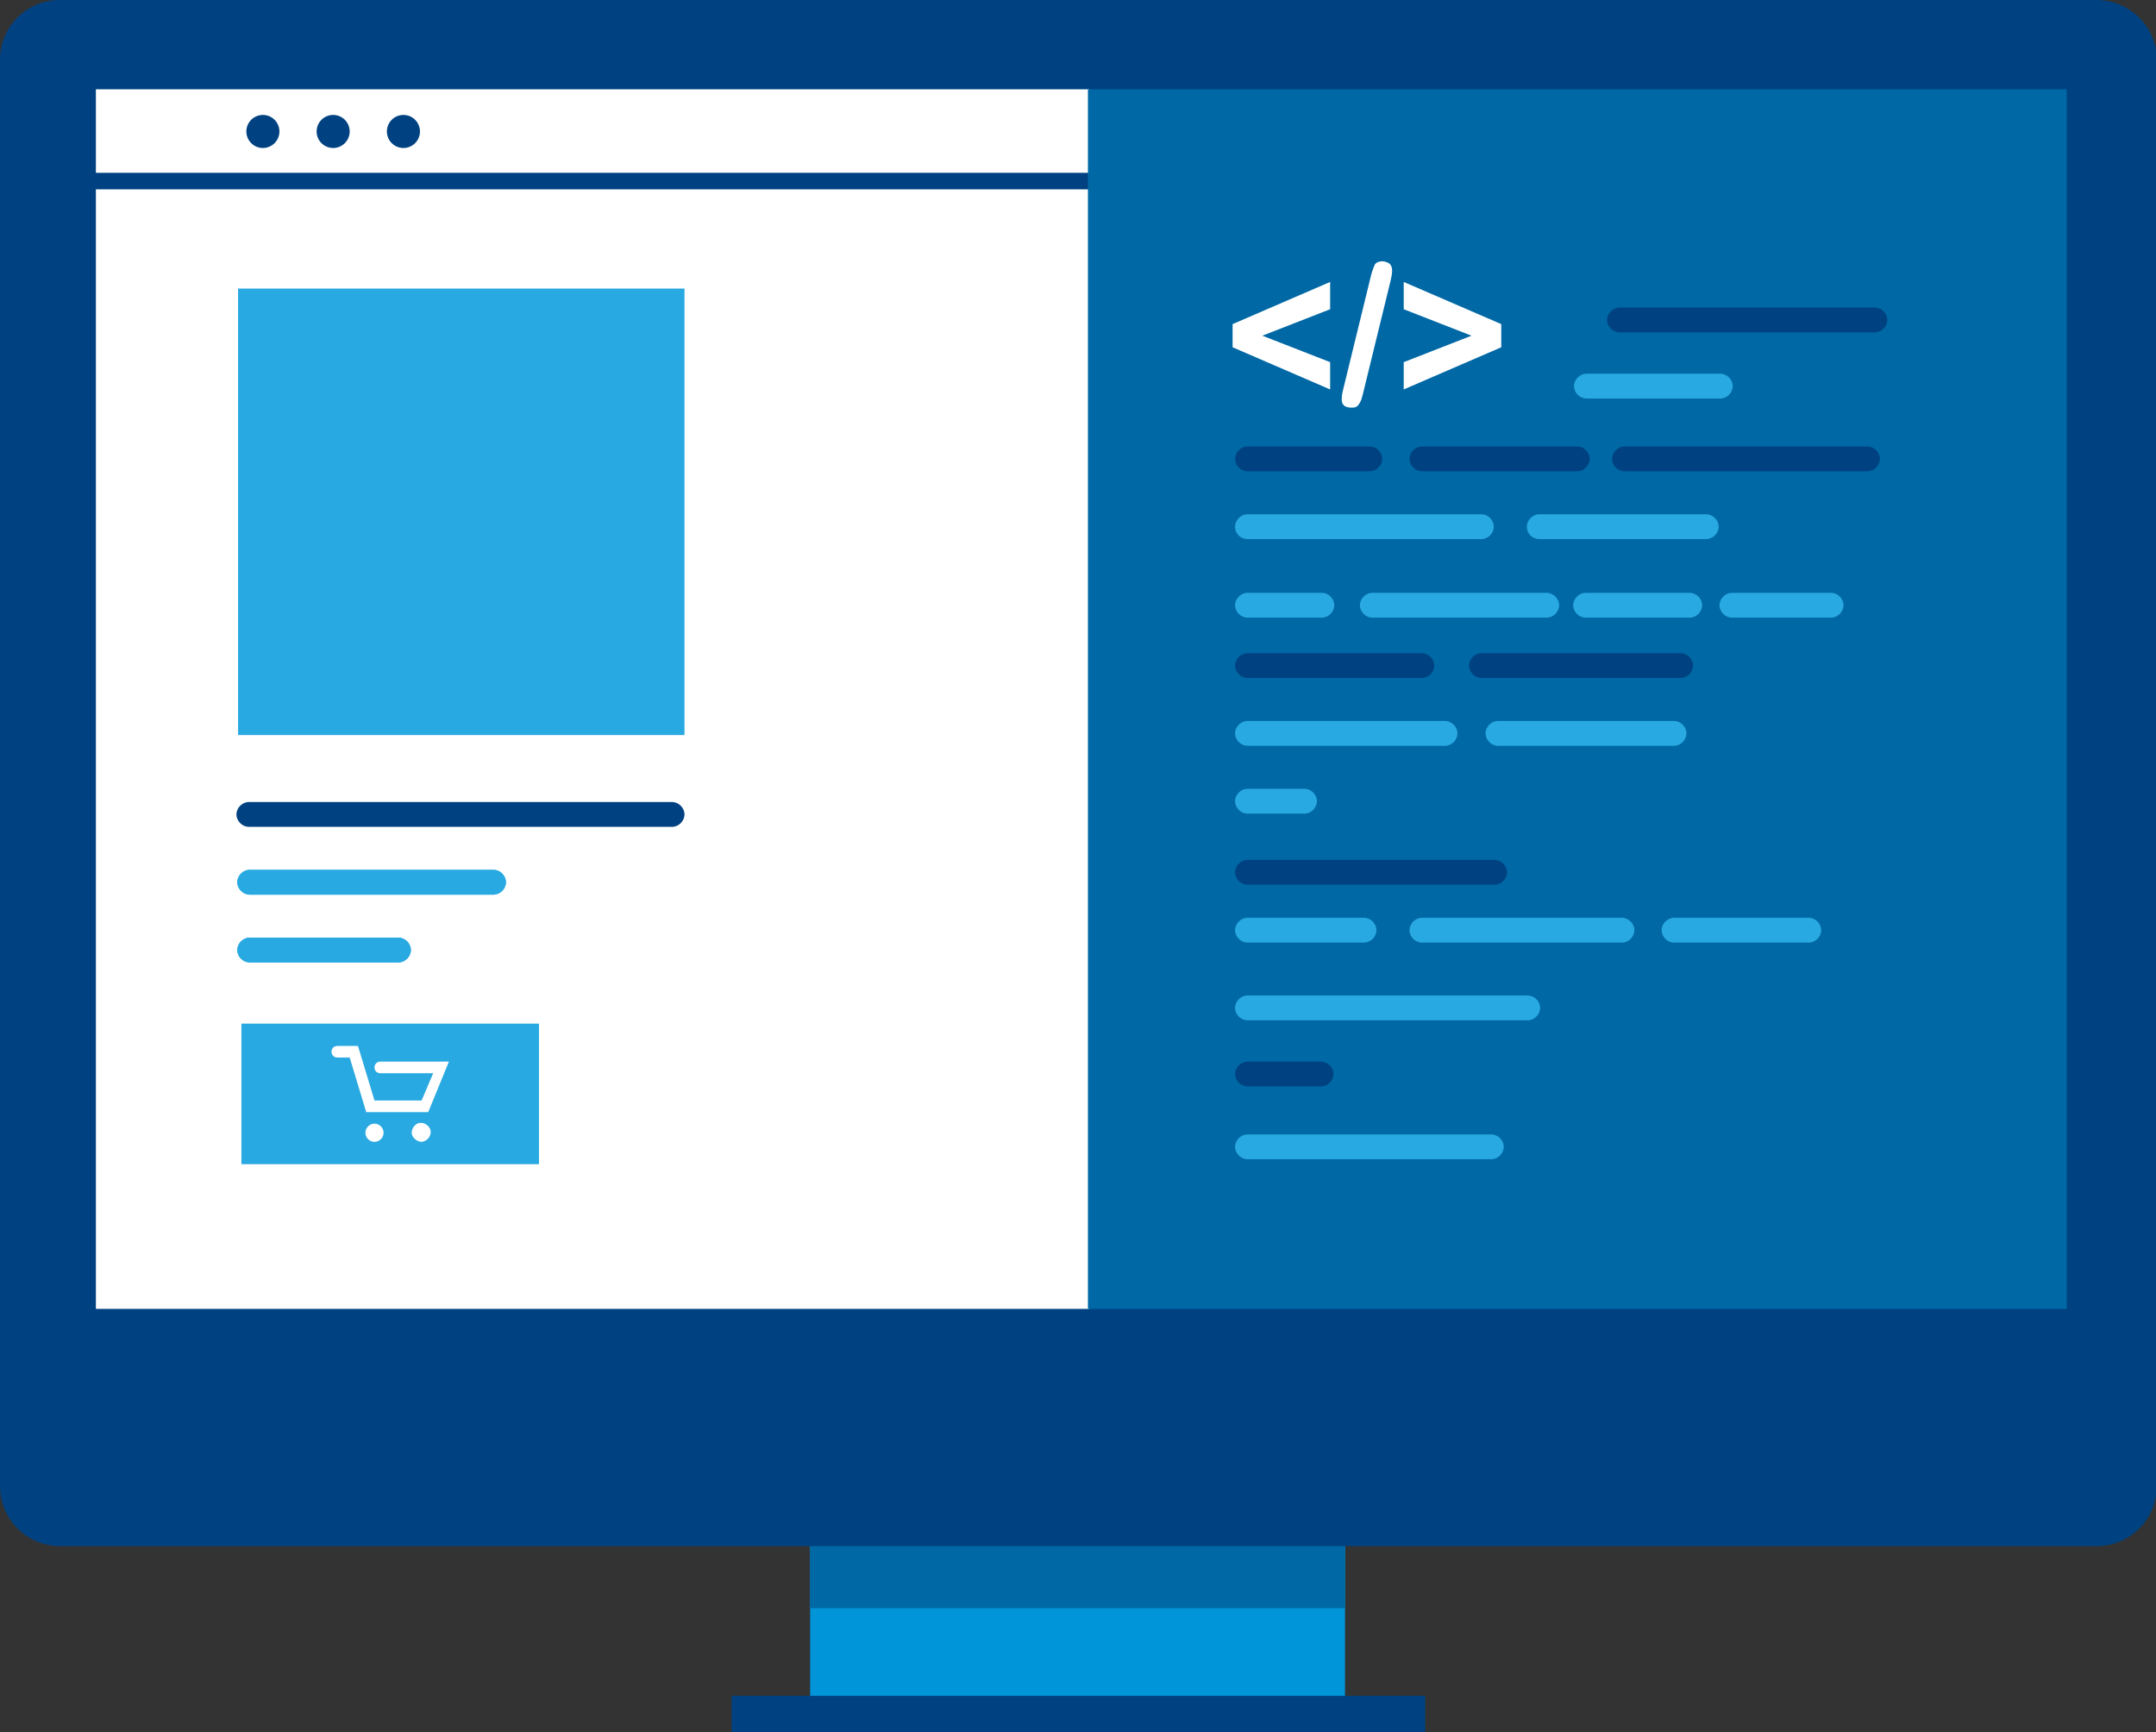
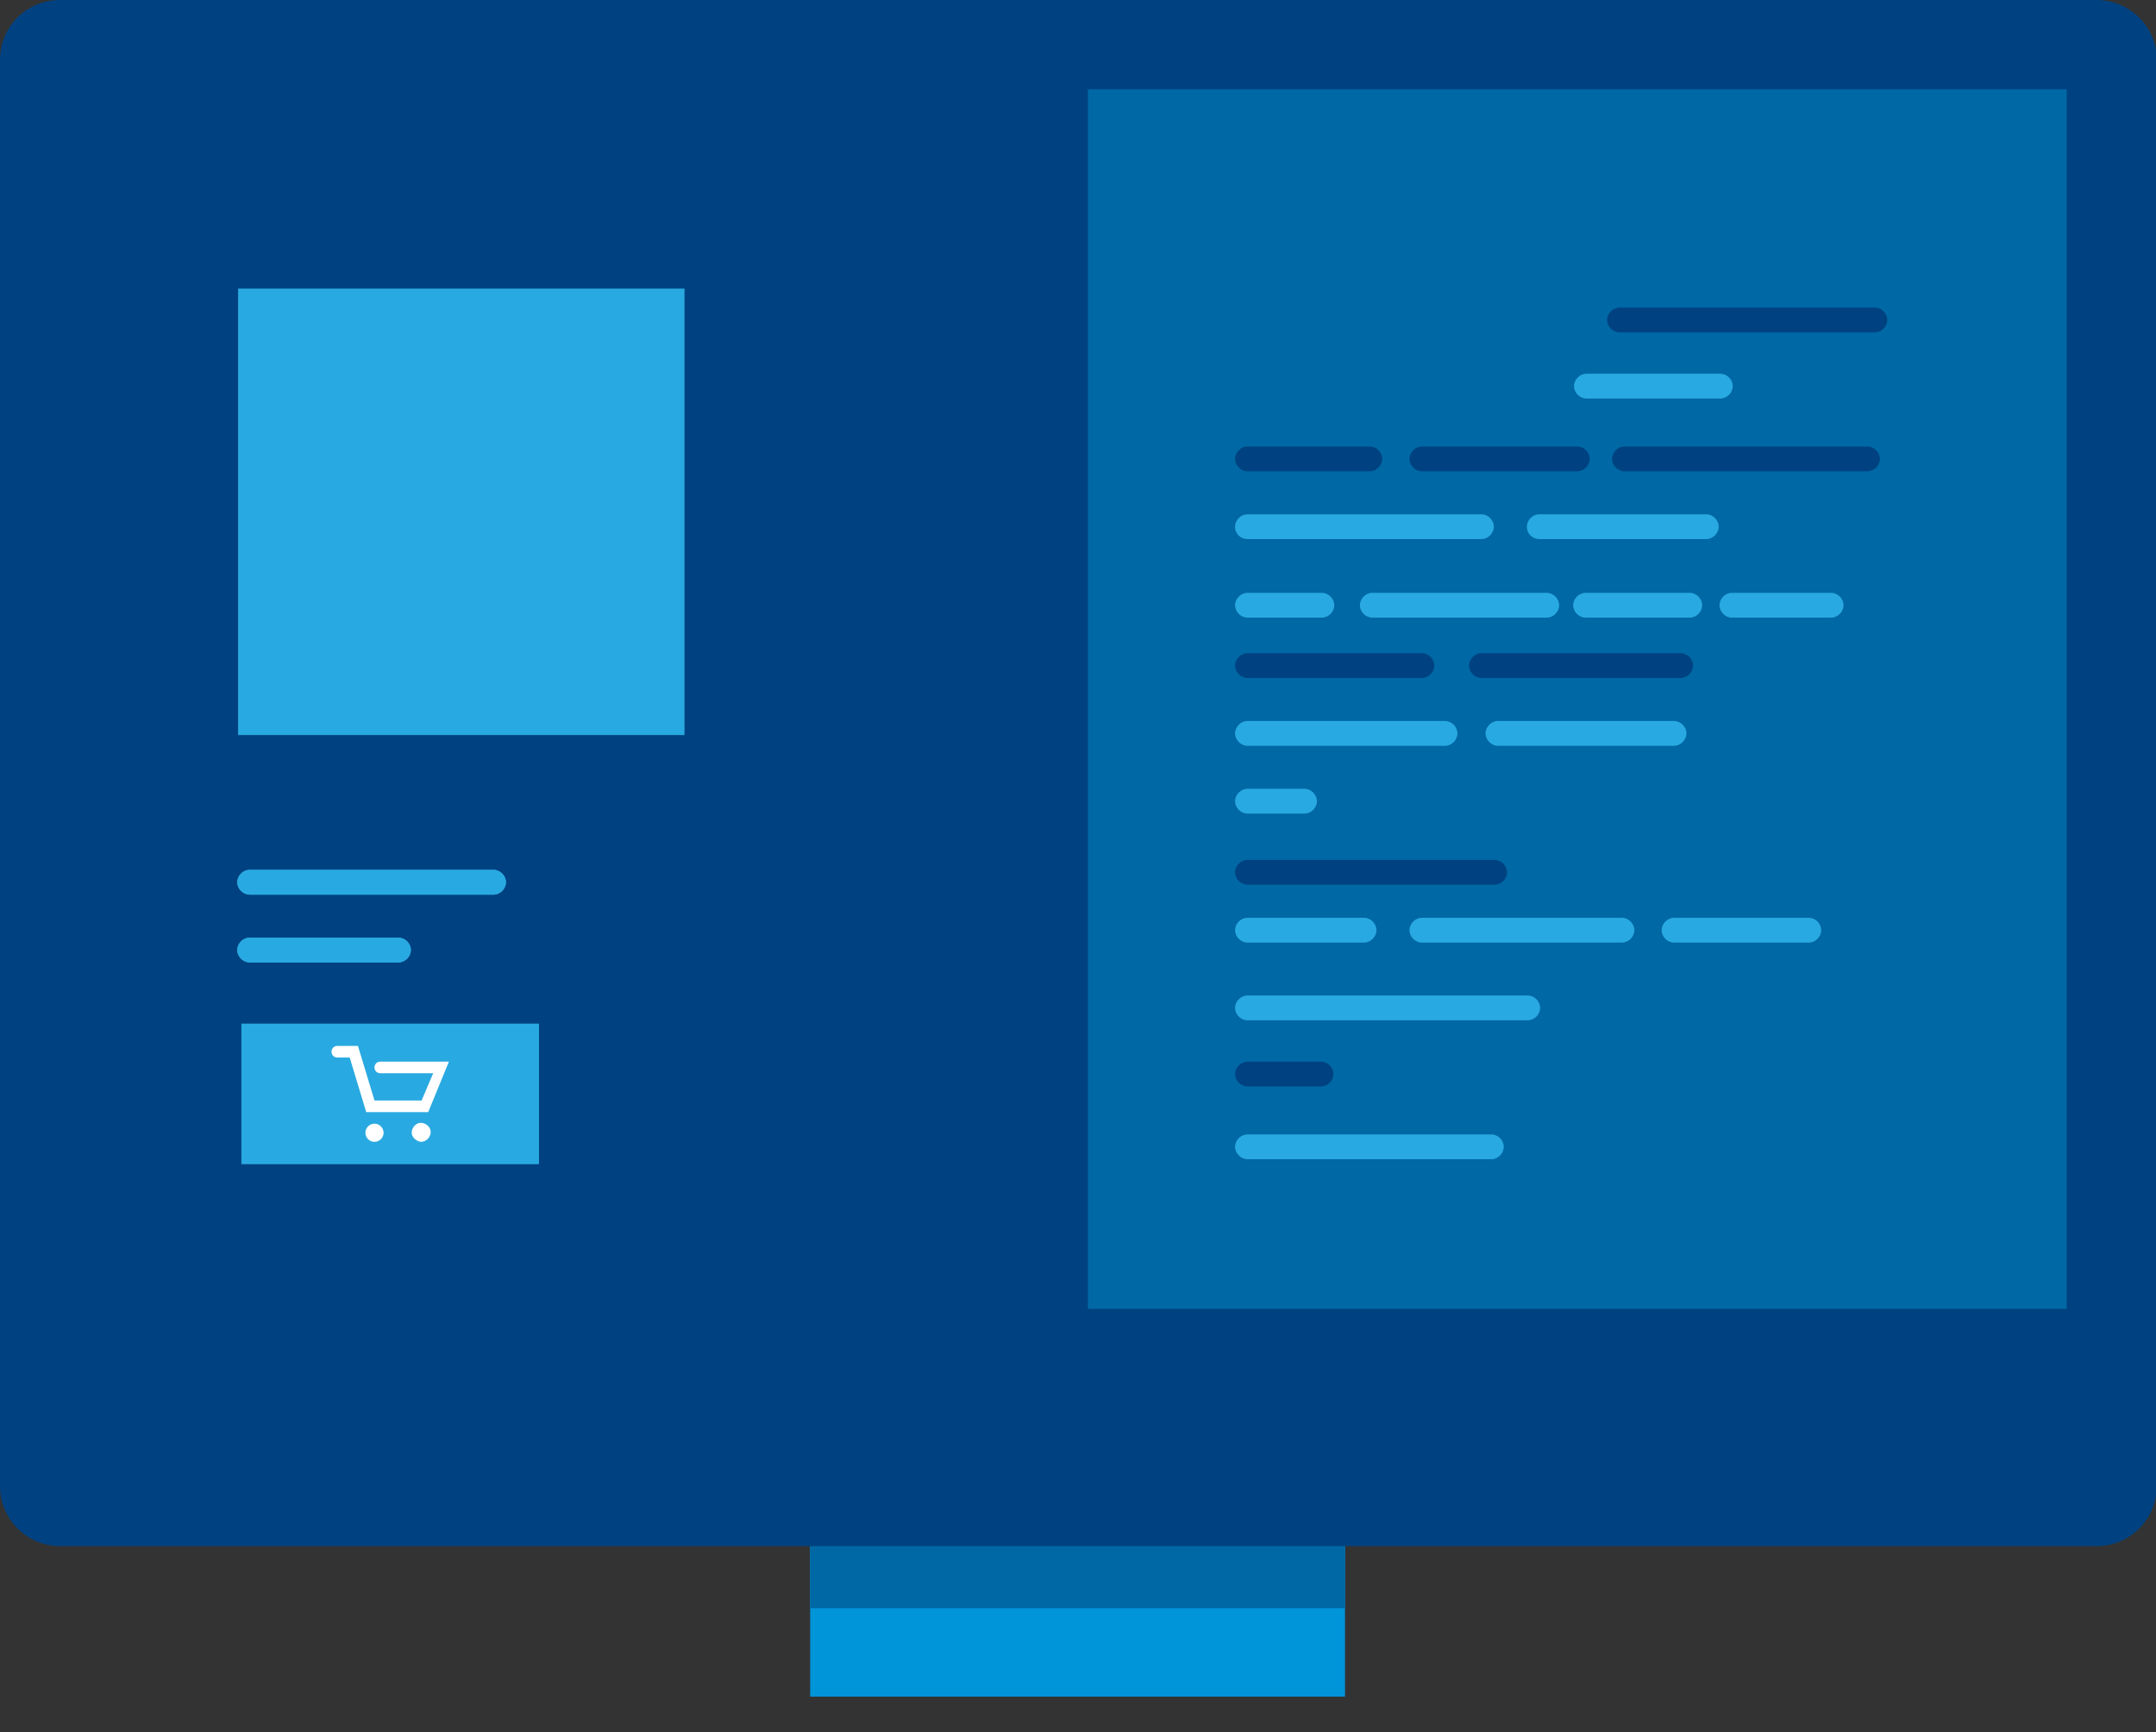
<svg xmlns="http://www.w3.org/2000/svg" version="1.1" id="Layer_1" x="0px" y="0px" viewBox="0 0 260.8 209.5" style="enable-background:new 0 0 260.8 209.5;" xml:space="preserve">
  <rect x="0" y="0" width="260.8" height="209.5" fill="#333333" stroke="none" />
  <style type="text/css">
	.st0{fill:#0094D9;}
	.st1{fill:#0068A5;}
	.st2{fill:#004281;}
	.st3{fill:#FFFFFF;}
	.st4{fill:#29A9E1;}
</style>
  <g>
    <path class="st0" d="M98,169.1h64.7v36.1H98V169.1z" />
    <path class="st1" d="M98,183.6h64.7v10.9H98V183.6z" />
    <path class="st2" d="M7.3,0h246.3c4,0,7.3,3.2,7.3,7.3v172.4c0,4-3.2,7.3-7.3,7.3H7.3c-4,0-7.3-3.2-7.3-7.3V7.3C0,3.2,3.2,0,7.3,0z   " />
-     <path class="st3" d="M11.6,10.8h120.2v147.5H11.6V10.8z" />
    <path class="st4" d="M30.2,108.2h29.5c0.8,0,1.5-0.7,1.5-1.5s-0.7-1.5-1.5-1.5l0,0H30.2c-0.8,0-1.5,0.7-1.5,1.5   S29.4,108.2,30.2,108.2z M30.2,116.4h18c0.8,0,1.5-0.7,1.5-1.5s-0.7-1.5-1.5-1.5h-18c-0.8,0-1.5,0.7-1.5,1.5S29.4,116.4,30.2,116.4   z" />
-     <path class="st2" d="M88.5,205.1h83.9v4.4H88.5V205.1z" />
+     <path class="st2" d="M88.5,205.1h83.9H88.5V205.1z" />
    <path class="st4" d="M28.8,34.9h54v54h-54L28.8,34.9z" />
-     <path class="st2" d="M9.8,20.9h241v2H9.8L9.8,20.9z" />
    <circle class="st2" cx="31.8" cy="15.9" r="2" />
    <circle class="st2" cx="40.3" cy="15.9" r="2" />
    <circle class="st2" cx="48.8" cy="15.9" r="2" />
    <path class="st4" d="M29.2,123.8h36v17h-36L29.2,123.8z" />
    <path class="st3" d="M45.3,138.1c0.6,0,1.1-0.5,1.1-1.1c0-0.6-0.5-1.1-1.1-1.1s-1.1,0.5-1.1,1.1S44.7,138.1,45.3,138.1L45.3,138.1z    M50.9,138.1L50.9,138.1c0.7,0,1.2-0.6,1.2-1.2c0-0.6-0.6-1.1-1.2-1.1s-1.1,0.6-1.1,1.2C49.8,137.5,50.3,138,50.9,138.1L50.9,138.1   z M51.8,134.5h-7.5l-2-6.6h-1.5c-0.4,0-0.7-0.3-0.7-0.7c0-0.4,0.3-0.7,0.7-0.7c0,0,0,0,0,0h2.5l2,6.6h5.7l1.4-3.3H46   c-0.4,0-0.7-0.3-0.7-0.7s0.3-0.7,0.7-0.7h8.3L51.8,134.5z" />
    <path class="st1" d="M131.6,10.8H250v147.5H131.6V10.8z" />
-     <path class="st2" d="M30.1,100h51.2c0.8,0,1.5-0.7,1.5-1.5S82.1,97,81.3,97H30.1c-0.8,0-1.5,0.7-1.5,1.5S29.3,100,30.1,100z" />
    <path class="st4" d="M30.2,108.2h29.5c0.8,0,1.5-0.7,1.5-1.5s-0.7-1.5-1.5-1.5l0,0H30.2c-0.8,0-1.5,0.7-1.5,1.5   S29.4,108.2,30.2,108.2z M30.2,116.4h18c0.8,0,1.5-0.7,1.5-1.5s-0.7-1.5-1.5-1.5h-18c-0.8,0-1.5,0.7-1.5,1.5S29.4,116.4,30.2,116.4   z" />
    <path class="st2" d="M196.5,57h29.4c0.8,0,1.5-0.7,1.5-1.5s-0.7-1.5-1.5-1.5l0,0h-29.4c-0.8,0-1.5,0.7-1.5,1.5S195.7,57,196.5,57z    M172,57h18.8c0.8,0,1.5-0.7,1.5-1.5s-0.7-1.5-1.5-1.5H172c-0.8,0-1.5,0.7-1.5,1.5S171.2,57,172,57z M150.9,57h14.8   c0.8,0,1.5-0.7,1.5-1.5s-0.7-1.5-1.5-1.5h-14.8c-0.8,0-1.5,0.7-1.5,1.5S150.1,57,150.9,57z" />
    <path class="st4" d="M186.2,65.2h20.2c0.8,0,1.5-0.7,1.5-1.5c0-0.8-0.7-1.5-1.5-1.5h-20.2c-0.8,0-1.5,0.7-1.5,1.5   C184.7,64.6,185.4,65.2,186.2,65.2z M150.9,65.2h28.3c0.8,0,1.5-0.7,1.5-1.5c0-0.8-0.7-1.5-1.5-1.5h-28.3c-0.8,0-1.5,0.7-1.5,1.5   C149.4,64.6,150.1,65.2,150.9,65.2z M209.5,74.7h12c0.8,0,1.5-0.7,1.5-1.5s-0.7-1.5-1.5-1.5l0,0h-12c-0.8,0-1.5,0.7-1.5,1.5   S208.7,74.7,209.5,74.7z M191.8,74.7h12.6c0.8,0,1.5-0.7,1.5-1.5s-0.7-1.5-1.5-1.5h-12.6c-0.8,0-1.5,0.7-1.5,1.5   S191,74.7,191.8,74.7z M166,74.7h21.1c0.8,0,1.5-0.7,1.5-1.5s-0.7-1.5-1.5-1.5H166c-0.8,0-1.5,0.7-1.5,1.5S165.2,74.7,166,74.7z    M150.9,74.7h9c0.8,0,1.5-0.7,1.5-1.5s-0.7-1.5-1.5-1.5h-9c-0.8,0-1.5,0.7-1.5,1.5S150.1,74.7,150.9,74.7z" />
    <path class="st2" d="M179.2,82h24.1c0.8,0,1.5-0.7,1.5-1.5s-0.7-1.5-1.5-1.5h-24.1c-0.8,0-1.5,0.7-1.5,1.5S178.4,82,179.2,82z    M150.9,82H172c0.8,0,1.5-0.7,1.5-1.5S172.8,79,172,79h-21.1c-0.8,0-1.5,0.7-1.5,1.5S150.1,82,150.9,82L150.9,82z" />
    <path class="st4" d="M181.2,90.2h21.3c0.8,0,1.5-0.7,1.5-1.5s-0.7-1.5-1.5-1.5h-21.3c-0.8,0-1.5,0.7-1.5,1.5S180.4,90.2,181.2,90.2   z M150.9,90.2h23.9c0.8,0,1.5-0.7,1.5-1.5s-0.7-1.5-1.5-1.5h-23.9c-0.8,0-1.5,0.7-1.5,1.5S150.1,90.2,150.9,90.2z M150.9,98.4h6.9   c0.8,0,1.5-0.7,1.5-1.5s-0.7-1.5-1.5-1.5h-6.9c-0.8,0-1.5,0.7-1.5,1.5S150.1,98.4,150.9,98.4z" />
    <path class="st2" d="M150.9,107h29.9c0.8,0,1.5-0.7,1.5-1.5s-0.7-1.5-1.5-1.5h-29.9c-0.8,0-1.5,0.7-1.5,1.5S150.1,107,150.9,107z" />
    <path class="st4" d="M202.5,114h16.3c0.8,0,1.5-0.7,1.5-1.5s-0.7-1.5-1.5-1.5h-16.3c-0.8,0-1.5,0.7-1.5,1.5S201.7,114,202.5,114z    M172,114h24.2c0.8,0,1.5-0.7,1.5-1.5s-0.7-1.5-1.5-1.5H172c-0.8,0-1.5,0.7-1.5,1.5S171.2,114,172,114z M150.9,114H165   c0.8,0,1.5-0.7,1.5-1.5s-0.7-1.5-1.5-1.5h-14.1c-0.8,0-1.5,0.7-1.5,1.5S150.1,114,150.9,114z M150.9,123.4h33.9   c0.8,0,1.5-0.7,1.5-1.5s-0.7-1.5-1.5-1.5h-33.9c-0.8,0-1.5,0.7-1.5,1.5S150.1,123.4,150.9,123.4z M150.9,140.2h29.5   c0.8,0,1.5-0.7,1.5-1.5s-0.7-1.5-1.5-1.5h-29.5c-0.8,0-1.5,0.7-1.5,1.5S150.1,140.2,150.9,140.2z" />
    <path class="st2" d="M150.9,131.4h8.9c0.8,0,1.5-0.7,1.5-1.5s-0.7-1.5-1.5-1.5h-8.9c-0.8,0-1.5,0.7-1.5,1.5   S150.1,131.4,150.9,131.4z" />
-     <path class="st3" d="M160.9,43.8v3.3L149.1,42v-2.8l11.8-5.1v3.3l-8.2,3.2L160.9,43.8z M168.2,34l-3.3,13.5c-0.1,0.4-0.2,0.8-0.3,1   c-0.1,0.2-0.2,0.4-0.4,0.6c-0.2,0.2-0.5,0.2-0.7,0.2c-0.8,0-1.2-0.3-1.2-1c0-0.5,0.1-0.9,0.2-1.3l3.3-13.5c0.1-0.5,0.3-1,0.5-1.5   c0.2-0.3,0.6-0.4,0.9-0.4c0.3,0,0.6,0.1,0.9,0.3c0.2,0.2,0.3,0.5,0.3,0.8C168.4,33.1,168.3,33.6,168.2,34L168.2,34z M181.6,42   l-11.8,5.1v-3.3l8.2-3.2l-8.2-3.2v-3.3l11.8,5.1V42z" />
    <path class="st2" d="M195.9,40.2h30.9c0.8,0,1.5-0.7,1.5-1.5s-0.7-1.5-1.5-1.5h-30.9c-0.8,0-1.5,0.7-1.5,1.5S195.1,40.2,195.9,40.2   z" />
    <path class="st4" d="M191.9,48.2h16.2c0.8,0,1.5-0.7,1.5-1.5s-0.7-1.5-1.5-1.5h-16.2c-0.8,0-1.5,0.7-1.5,1.5S191.1,48.2,191.9,48.2   z" />
  </g>
</svg>